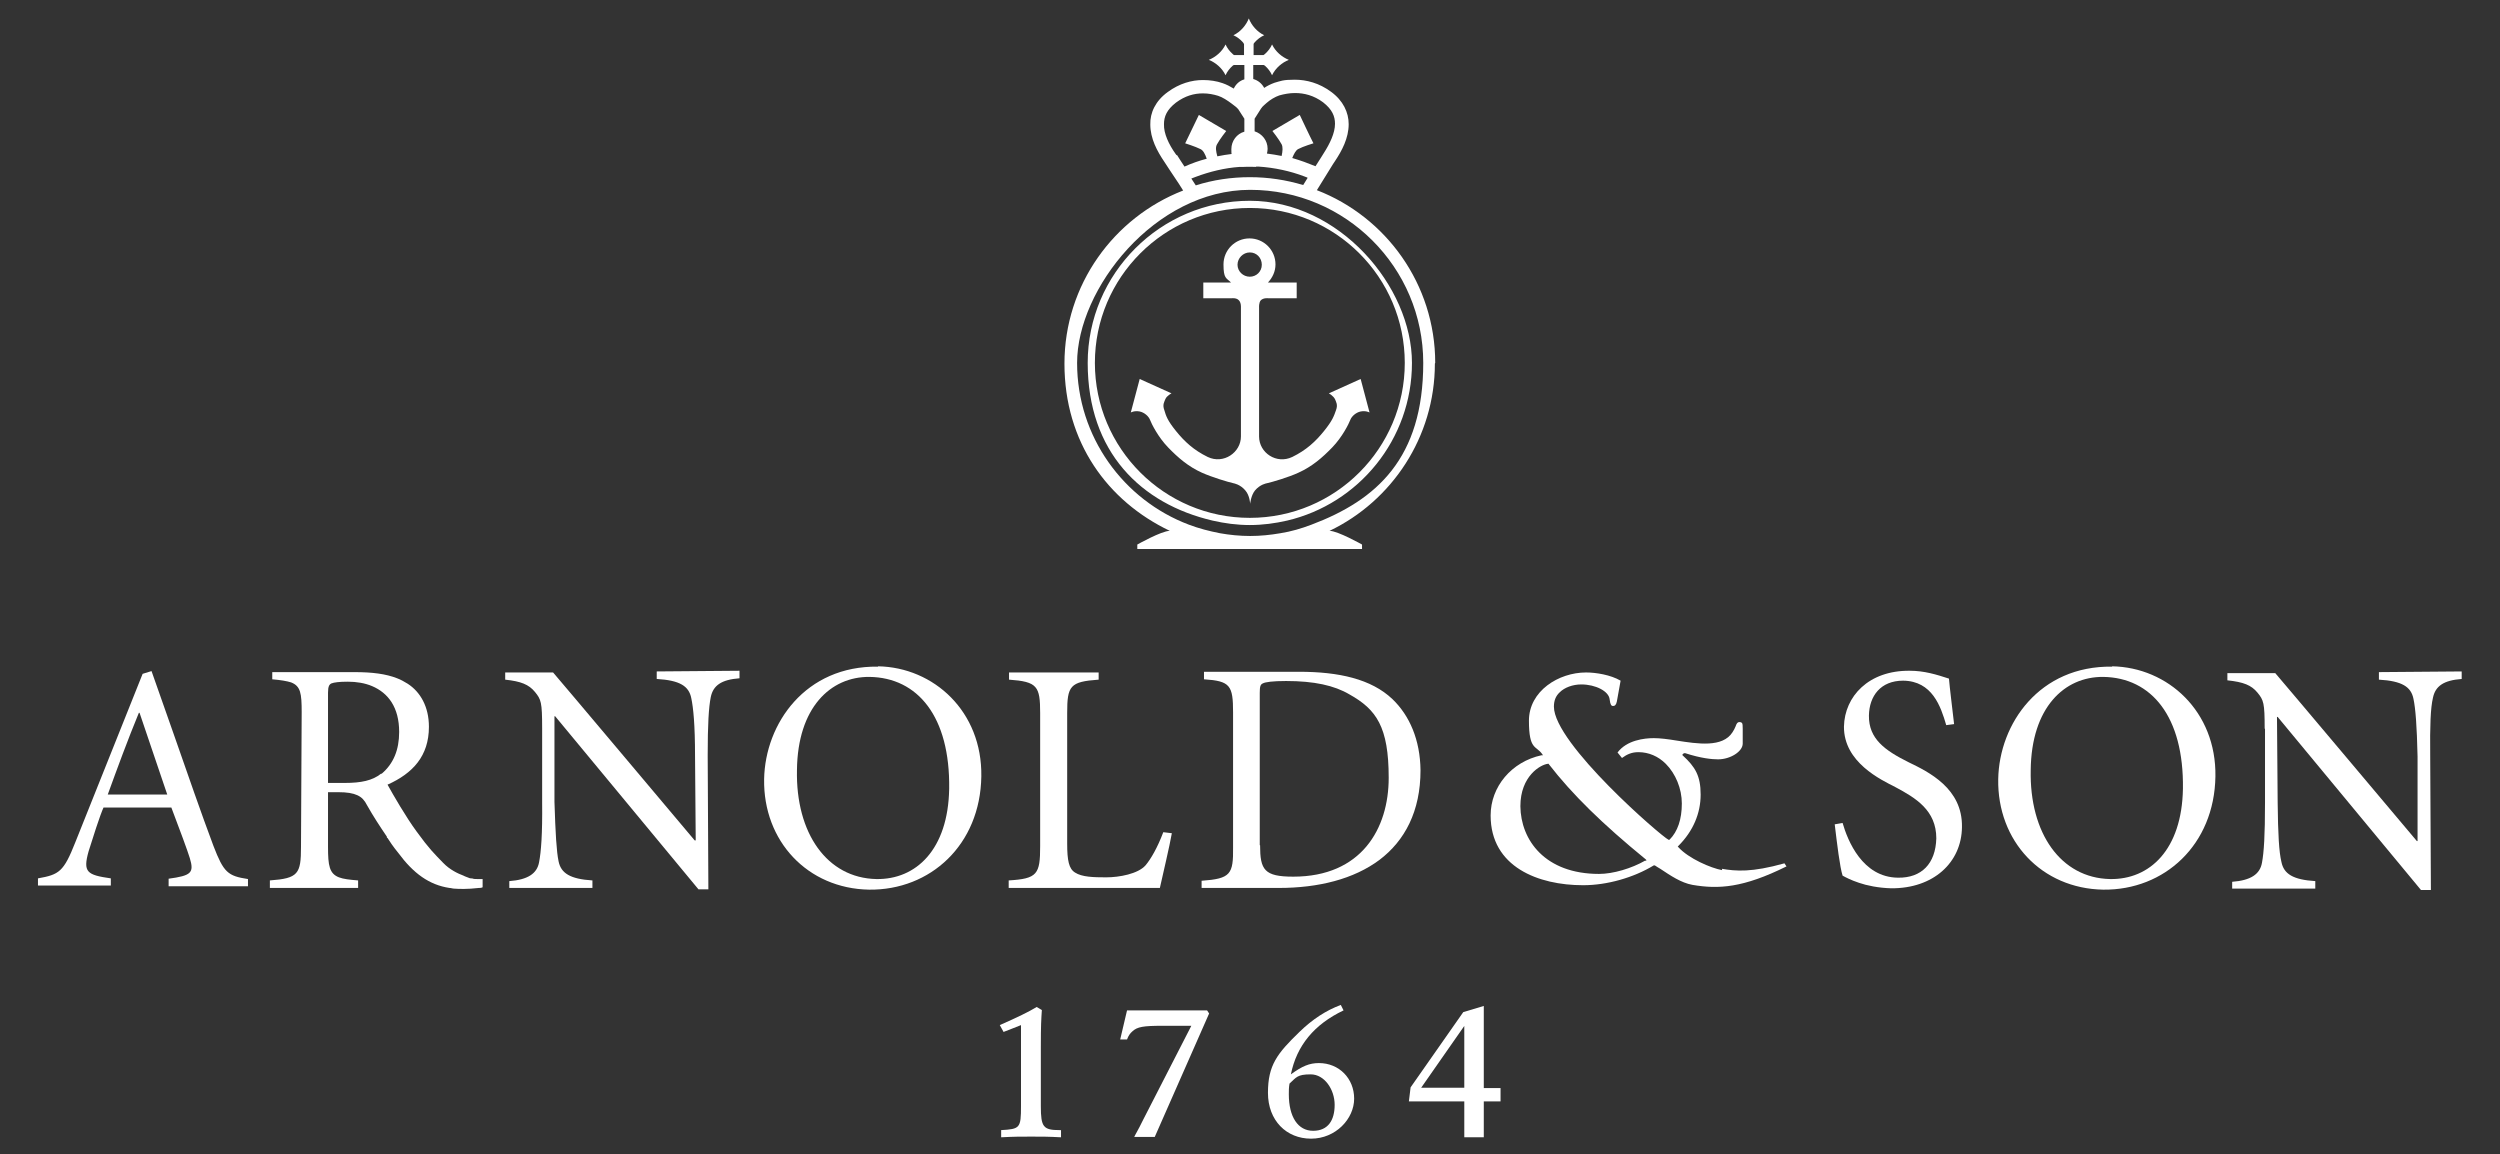
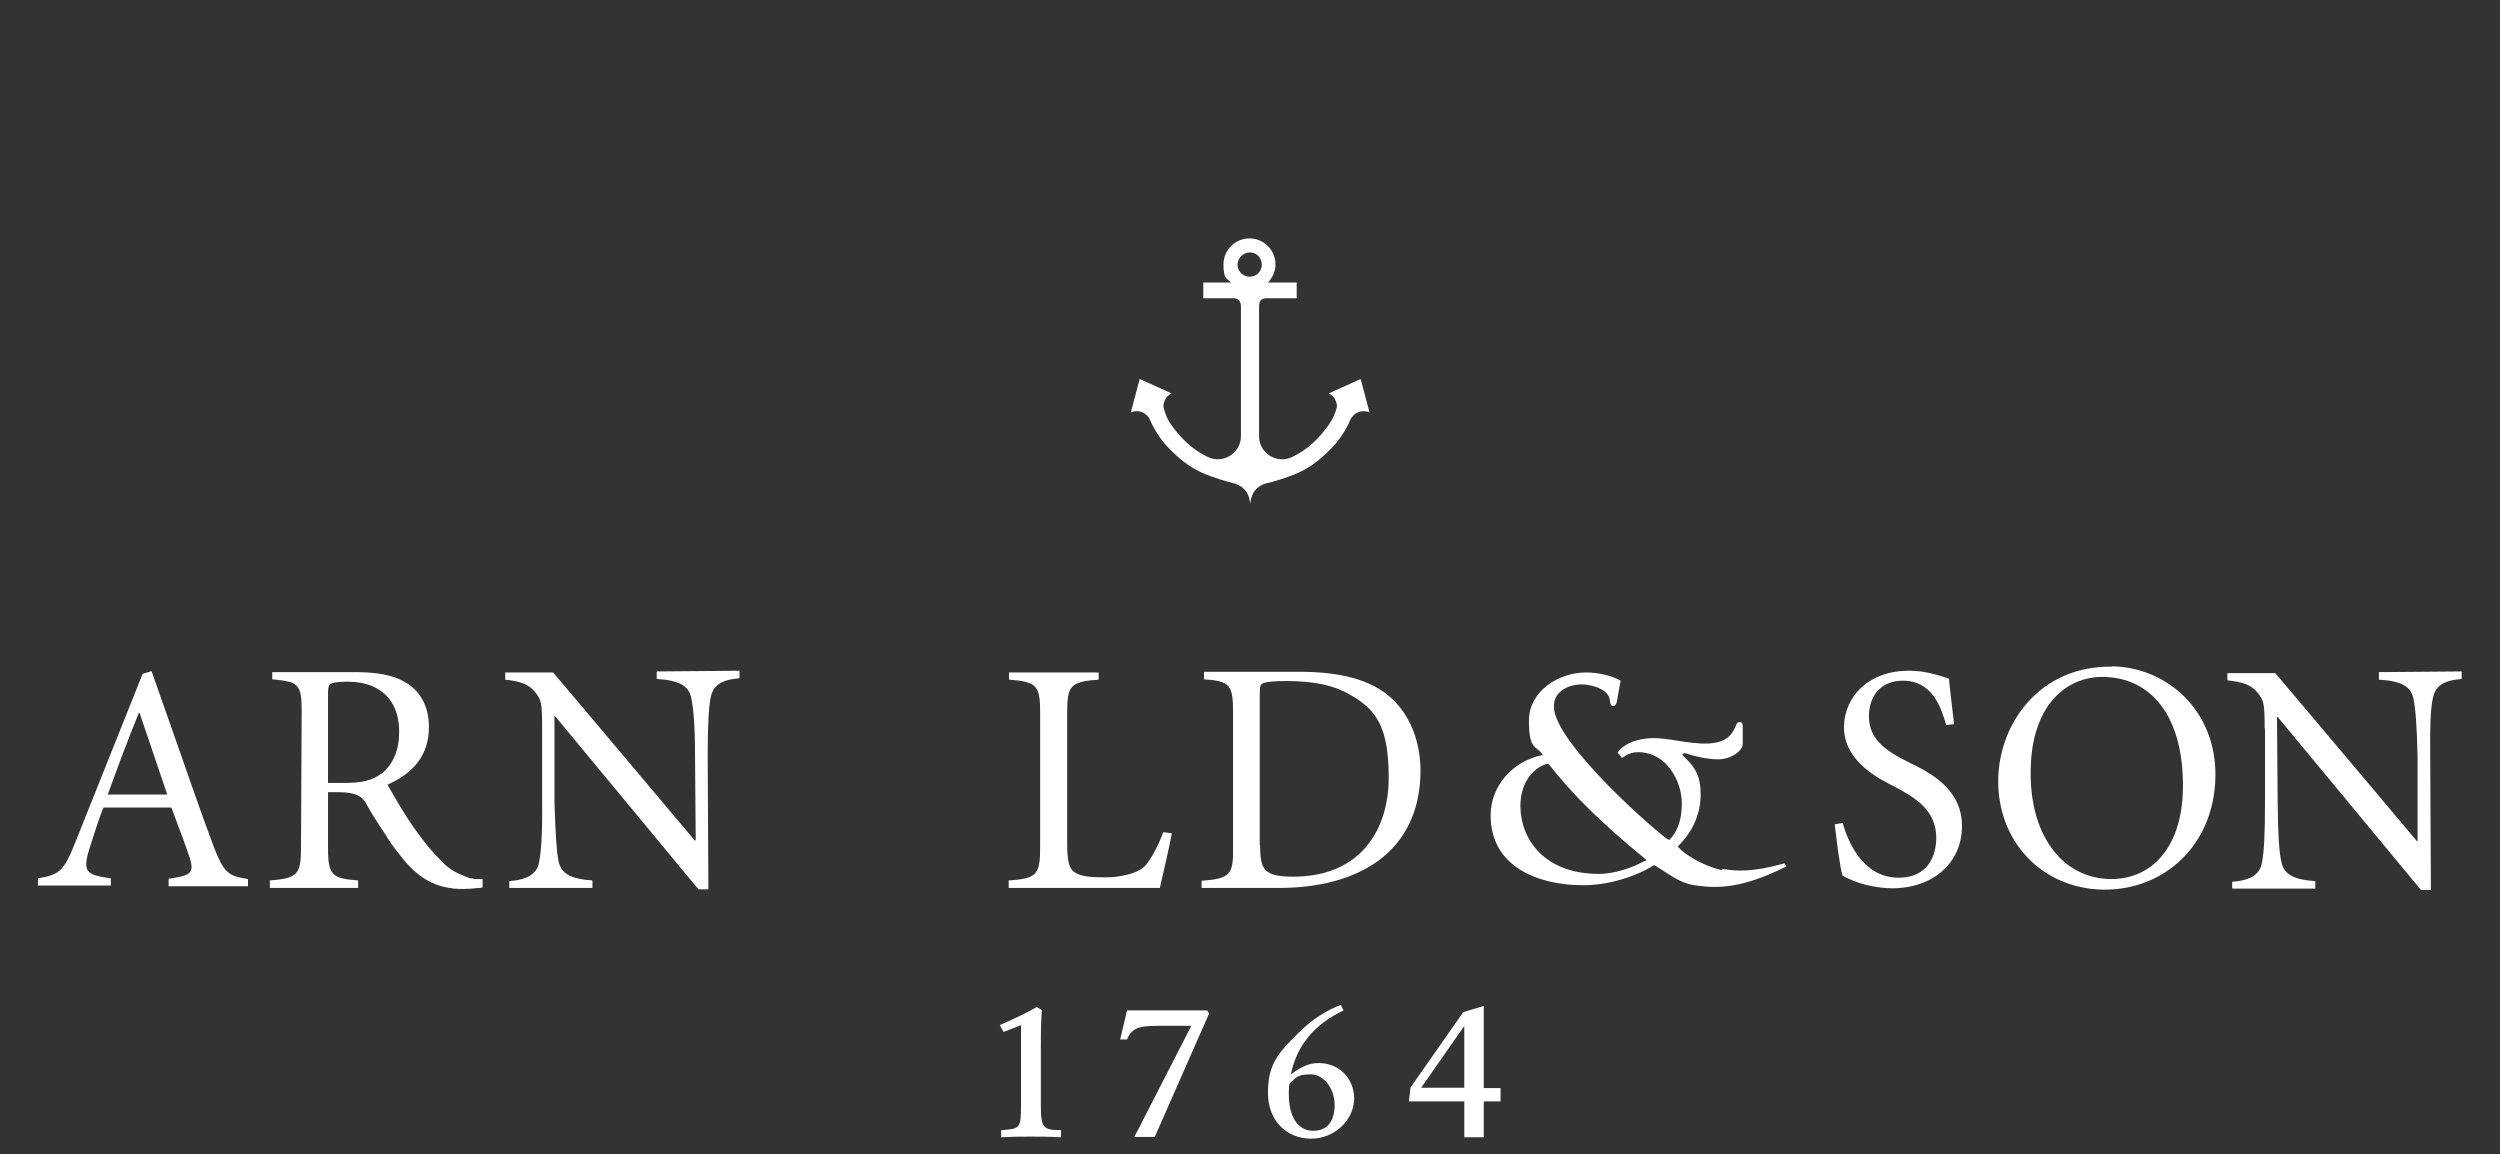
<svg xmlns="http://www.w3.org/2000/svg" viewBox="0 0 730.9 337.5" version="1.1" id="Black">
  <rect x="0" y="0" width="730.9" height="337.5" fill="#333333" stroke="none" />
  <defs>
    <style>
      .st0 {
        fill: #fff;
      }
    </style>
  </defs>
  <path d="M304.6,295.2c-.2,3.2-.3,4.4-.3,10.9v17.3c0,6.1.7,7,5.5,7h.4v2.1c-3.7-.2-5.7-.2-8.7-.2s-5.1,0-8.8.2v-2.1c5.5-.3,5.8-.6,5.8-7v-23.7c-2.6,1-3.2,1.3-5.1,2l-1.1-2c5.4-2.4,8.3-3.8,10.8-5.3l1.5.9Z" class="st0" />
  <path d="M352.9,295.4l.6.9-15.9,36.1h-6c.2-.5,1.2-2.1,2.6-5l14.1-27.5h-8.5c-5.5,0-7.3.3-8.7,1.6-.7.6-1.2,1.3-1.6,2.4h-2l2-8.5h23.5Z" class="st0" />
  <path d="M392.8,295.4c-8.6,4.1-13.7,10.3-15.4,18.7,3.3-2.4,5.4-3.3,8.2-3.3,5.9,0,10.3,4.5,10.3,10.4s-5.4,11.7-12.6,11.7-12.6-5.3-12.6-13.4,2.7-11.5,9.2-17.8c3.8-3.7,7.8-6.3,12.1-7.9l.8,1.6ZM376.8,319.9c0,6.7,2.7,10.7,7.1,10.7s6.3-3.1,6.3-7.6-3-8.9-7-8.9-4.2.9-6.2,2.7c-.2,1.2-.2,2-.2,3.1Z" class="st0" />
  <path d="M427.8,295.9l6-1.8v24h4.9v3.9h-4.9v10.5h-5.7v-10.5h-16.2l.5-4.1,15.4-22ZM428.2,299.8l-12.7,18.2h12.6v-18.2Z" class="st0" />
  <path d="M30.3,236c-1.1,2.4-3.3,9.4-4.4,12.9-1.7,6.1-.5,6.9,6.5,7.9v2.1H11.1v-2.1c6.2-1.1,7.5-1.9,10.9-10.5l19.7-49.3,2.6-.8,6.3,17.9c4.2,12,8.3,23.9,11.8,33.2,3,7.8,4.2,8.8,10.1,9.7v2.1h-23.2v-2.2c6.6-.9,7.5-1.7,6.2-6-.6-2-3-8.5-5.4-14.8h-19.9ZM48.9,232.3l-8.1-23.9h-.2c-3.3,8-6.3,16.2-9.1,23.9h17.5Z" class="st0" />
  <path d="M158.5,212.8c0-7.5-.3-8.3-2.1-10.5-1.8-2.2-4.1-3.1-8.7-3.6v-2.1h14c0-.1,41.4,49.1,41.4,49.1h.3l-.2-24.7c0-9.1-.5-14.1-1.1-16.9-.7-3.5-3.3-5.2-10.1-5.6v-2.2s24.2-.2,24.2-.2v2.2c-5.3.4-7.7,2.1-8.4,5.5-.6,3-.9,8-.9,17.1l.2,39.1h-2.9s-41.9-50.6-41.9-50.6h-.2v25c.3,9.4.6,14.5,1.2,17.4.7,3.5,3.4,5.2,9.9,5.6v2.2h-24.3c0,.1,0-2,0-2,5.4-.4,8.1-2.2,8.7-5.5.6-3.1,1-8.2.9-17.6v-21.6Z" class="st0" />
-   <path d="M256.7,194.8c16.3.3,30.5,13.2,30.2,32.2-.3,20-14.9,33.3-32.8,33.1-18-.3-31-14.2-30.7-32.3.3-16.3,12.1-33.2,33.3-32.9h0ZM254.2,197.9c-11.4-.1-21,9-21.2,27.2-.4,18.5,8.8,31.6,23.2,31.9,11.6.2,21-8.6,21.3-26.4.3-21.1-9.2-32.5-23.3-32.7h0Z" class="st0" />
  <path d="M304.1,208.5c0-7.9-.8-9.2-9.1-9.8v-2.1h26.2v2.1c-8.4.6-9.2,1.8-9.2,9.8v38.1c0,5,.5,7.4,2.3,8.5,2,1.3,5.3,1.4,9.1,1.4s9.3-1,11.5-3.5c1.6-1.9,3.5-5.2,5.2-9.7l2.5.3c-.6,3.5-2.7,12.4-3.5,16h-44.2v-2.2c8.4-.5,9.2-1.8,9.2-10v-39Z" class="st0" />
  <path d="M360.5,208.3c0-7.9-.8-9.2-8.5-9.7v-2.2h27.8c11.6,0,21.1,2.1,27.3,8,5,4.8,8.1,11.9,8.2,20.8,0,12-4.6,20.6-12,26.2-7.5,5.6-17.8,8.2-29.4,8.2h-22.6s0-2.1,0-2.1c8.5-.6,9.3-1.9,9.2-9.8v-39.3ZM368.4,247.1c0,7.2,1.2,9.2,9.7,9.2,19.9,0,27.9-14,27.9-28.9s-3.6-20-11.5-24.4c-4.4-2.6-10.3-3.9-18.5-3.9-3.9,0-6.1.3-6.8.7-.7.3-.9.9-.9,2.8v44.5Z" class="st0" />
  <path d="M662.1,213c0-7.5-.3-8.3-2.1-10.5-1.8-2.2-4.1-3.1-8.8-3.6v-2.1h14c0-.1,41.4,49.1,41.4,49.1h.2v-24.7c-.2-9.1-.6-14.1-1.2-16.9-.7-3.5-3.3-5.2-10.1-5.6v-2.2c0,0,24.2-.2,24.2-.2v2.2c-5.3.4-7.7,2.1-8.4,5.5-.7,3-.9,8-.8,17.1l.2,39.1h-2.9s-41.9-50.6-41.9-50.6h-.2l.2,25c.1,9.4.4,14.5,1.1,17.4.7,3.5,3.4,5.2,9.9,5.6v2.2h-24.3c0,.1,0-2,0-2,5.4-.4,8.1-2.2,8.7-5.5.6-3.1.9-8.2.9-17.6v-21.6Z" class="st0" />
  <path d="M538.7,240.6c1.5,5.2,5.8,15.9,16.2,16,6.9.1,11-4.1,11.2-11.5,0-8.2-6-11.8-12-15-4.1-2.1-15.1-7.2-15-17.7.2-8.8,7.2-16.4,19.2-16.3,4.3,0,7.8,1.1,11.5,2.3.3,3.4.8,7.2,1.5,13.3l-2.3.3c-1.6-5.5-4.1-12.9-12.6-13-6.6,0-9.9,4.5-10,10.2-.1,6.8,4.7,10.2,11.5,13.6,6,2.9,15.9,7.7,15.7,19-.1,10.4-8.4,18-20.7,17.9-3.7-.1-7.1-.8-9.4-1.6-2.4-.8-3.9-1.6-4.8-2.1-.8-2.5-1.6-9.2-2.3-15l2.3-.4Z" class="st0" />
  <path d="M617.5,194.8c16.3.3,30.5,13.2,30.2,32.2-.3,20-14.9,33.3-32.8,33.1-18-.3-31-14.2-30.7-32.3.3-16.3,12.1-33.2,33.3-32.9h0ZM614.9,197.9c-11.4-.1-21,9-21.2,27.2-.4,18.5,8.8,31.6,23.2,31.9,11.6.2,21-8.6,21.3-26.4.3-21.1-9.2-32.5-23.3-32.7h0Z" class="st0" />
  <path d="M503.5,254.4c-3.3-.6-9.8-3.4-12.8-6.7l-.2-.2.2-.2c4.3-4.3,6.5-9.5,6.5-15s-1.6-8.1-5.2-11.4l-.2-.2.5-.5h.4c4.6,1.5,7.8,1.8,9.6,1.8h0c3.6,0,7.2-2.3,7.2-4.6v-4.3c0-.9,0-1.6-.3-1.8,0,0-.2-.2-.7-.2h0c-.5,0-.8.4-1.1,1.3-.2.5-.5,1.1-.9,1.7-2.9,4.5-10.1,3.4-16.4,2.4-2.4-.4-4.8-.7-6.6-.7-2.8,0-7.9.6-10.6,4.2l1.3,1.6c1.5-1.1,2.9-1.7,4.8-1.7h0c3,0,5.8,1.2,8,3.4,2.9,2.9,4.7,7.3,4.7,11.6,0,4.6-1.2,8.2-3.6,10.6h-.1c0,.1-.2,0-.2,0-1.9-.8-33.5-28.1-33.5-38.9,0-1.7.5-3.1,1.7-4.2,1.4-1.4,3.8-2.3,6.3-2.3h0c4.2,0,8.1,2,8.3,4.4.2,1.6.5,1.9,1,1.9s.9-.3,1.1-1.3l1.1-6.1c-2.9-1.7-7.2-2.4-10.1-2.4h0c-8,0-16.7,5.4-16.7,14.1s2.1,7.2,3.9,9.8l.2.3h-.4c-8.8,1.9-14.9,9.2-14.9,17.6,0,15.1,14,20.4,27,20.4h.1c6.9,0,14.7-2.2,20.6-5.8h.2c0,0,.1,0,.1,0,.5.3,1,.7,1.6,1,3,2,6.1,4.1,9.4,4.7,7.6,1.3,14.8.9,27.5-5.4l-.6-.9c-9.6,2.7-14.2,2.3-18.3,1.6ZM481,251.6c-4,2.3-9.4,3.9-13.5,3.9h0c-15.8,0-22.9-9.9-23-19.8,0-8.8,5.9-12.2,8.1-12.4h.2s0,.1,0,.1c6.9,8.9,15.7,17.5,28.3,27.8l.3.3-.4.2Z" class="st0" />
  <path d="M141.3,257c-.5,0-1.1,0-1.7,0-.6,0-1.1,0-1.6-.2-.1,0-.2,0-.3,0-.4,0-.7-.2-1-.3-.1,0-.3-.1-.5-.2-.2,0-.4-.2-.7-.3-1.6-.6-4-1.7-6-3.8-2.6-2.7-4-4-7.7-9.1-3.1-4.2-6.9-10.8-8.5-13.7,7.4-3.3,12.1-8.4,12.1-16.9,0-5.9-2.5-10.2-6.2-12.6-1-.6-2-1.2-3.1-1.6-3.3-1.3-7.3-1.8-12.5-1.8h-24c0-.1,0,2.1,0,2.1,0,0,0,0,0,0h0c2.4.2,4.2.5,5.5.9,2.8,1.1,3.1,3.2,3.1,8.7l-.2,39.4c0,7.9-.8,9.2-9.1,9.8v2.2h0s25.8,0,25.8,0v-2.2s0,0,0,0h0c-2.5-.2-4.3-.4-5.6-.9-2.8-1.1-3.2-3.4-3.2-8.9v-16h2.9c2.7,0,4.4.3,5.7.9,1.3.6,2.1,1.5,2.8,2.9,1.8,3.2,3.7,6.1,5.8,9.2,0,0,0,.1,0,.2,0,0,.1.2.2.2.4.6.8,1.2,1.2,1.8.6.8,1.2,1.7,1.9,2.5,4.5,6.1,9.1,9.4,15,10.3.5,0,.9.2,1.4.2,1.3.1,3.8.2,7.2-.2.4,0,.7,0,1.1-.2v-2.4h0s0,0,0,0ZM111.4,226.2c-2.5,2-5.8,2.7-10.6,2.7h-4.9c0,0,0,0,0,0v-26.4c0-1.9.4-2.4,1-2.7.8-.3,2.3-.5,4.8-.5,2.5,0,5,.4,7.1,1.3,4.7,2,7.9,6.2,7.9,13.4,0,5.3-1.7,9.3-5.1,12.2Z" class="st0" />
  <g>
    <path d="M397.8,110.8l-9.3,4.2s1.3.7,1.8,1.7c.3.8.9,1.6.3,3.2-.6,1.7-1,3-3.5,6.1-2.5,3.1-5.2,5.6-9.3,7.6-4.6,2.2-9.7-1.2-9.7-6v-37.7s-.1-1.4.5-2.1c.8-.8,2.2-.6,2.2-.6h8.3v-4.6h-8.4c1.3-1.4,2.2-3.2,2.2-5.3,0-4.2-3.4-7.6-7.6-7.6s-7.6,3.4-7.6,7.6.8,3.9,2.2,5.3h-8.1v4.6h8.3s1.4-.2,2.1.6c.7.7.6,2.1.6,2.1v37.7c0,4.7-5.1,8.2-9.7,6-4.1-2-6.8-4.5-9.3-7.6-2.5-3.1-2.9-4.4-3.4-6.1-.6-1.6,0-2.4.3-3.2.4-1,1.8-1.7,1.8-1.7l-9.3-4.2-2.6,9.8s1-.6,2.6-.3c1.4.3,2.6,1.4,3,2.4.5,1.3,2.4,5.1,5.3,8.1,2.9,3,5.9,5.6,9.9,7.4,2.9,1.3,7.5,2.7,9.3,3.1,0,0,1.9.3,3.4,2.1,1.3,1.5,1.4,3.9,1.4,3.9,0,0,.2-2.4,1.4-3.9,1.5-1.8,3.4-2.1,3.4-2.1,1.8-.4,6.5-1.8,9.3-3.1,4-1.8,7-4.4,9.9-7.4,2.9-3,4.8-6.8,5.3-8.1.4-1,1.6-2.1,3-2.4,1.6-.3,2.6.3,2.6.3l-2.6-9.8ZM365.4,80.9c-2,0-3.6-1.6-3.6-3.5s1.6-3.6,3.6-3.6,3.5,1.6,3.5,3.6-1.6,3.5-3.5,3.5Z" class="st0" />
-     <path d="M365.4,58.7c-26.1,0-47.4,21.3-47.4,47.4s15.6,41.2,36.5,46.1c3.5.8,7.1,1.3,10.9,1.3s7.4-.5,10.9-1.3c20.9-4.9,36.5-23.7,36.5-46.1s-21.3-47.4-47.4-47.4ZM365.4,151.4c-25,0-45.3-20.3-45.3-45.3s20.3-45.3,45.3-45.3,45.3,20.3,45.3,45.3-20.3,45.3-45.3,45.3Z" class="st0" />
-     <path d="M419.6,106.1c0-23-14.4-42.7-34.6-50.5l4.7-7.6c.4-.6.6-.9.6-.9,2-3,4-6.7,4-10.8,0-3.4-1.6-6.9-5.2-9.5-3.4-2.5-7.1-3.5-10.6-3.5s-4.1.4-5.9.9c-1.1.4-2.1.9-3,1.5-.7-1.3-1.8-2.2-3.2-2.6v-4.1h3c.1,0,.2.1.4.2t0,0c.9.8,1.6,1.7,2.1,2.8,1-2.1,2.9-3.7,4.9-4.5-2-.8-3.9-2.4-4.9-4.5-.5,1.1-1.2,2-2.1,2.8,0,0,0,0,0,0-.1.1-.3.2-.4.3h-2.9v-3.2c0-.2.2-.3.3-.5,0,0,0,0,0,0,.8-.9,1.7-1.6,2.8-2.1-2.1-1-3.7-2.9-4.5-4.9-.8,2-2.4,3.9-4.5,4.9,1.1.5,2,1.2,2.8,2.1,0,0,0,0,0,0,.1.1.2.3.3.5v3.2h-2.9c-.1,0-.3-.2-.4-.3,0,0,0,0,0,0-.9-.8-1.6-1.7-2.1-2.8-1,2.1-2.9,3.7-4.9,4.5,2,.8,3.9,2.4,4.9,4.5.5-1.1,1.2-2,2.1-2.8t0,0c.1,0,.2-.2.4-.2h3v4.2c-1.4.4-2.5,1.4-3.1,2.7-1-.6-2.1-1.2-3.3-1.6-1.7-.6-3.7-.9-5.7-.9-3.3,0-6.9,1-10.3,3.5-3.6,2.6-5.2,6.1-5.1,9.5,0,4.1,2,7.8,4.1,10.9,0,0,2.4,3.7,4.3,6.5h0s1.2,1.9,1.2,1.9c-20.3,7.9-34.7,27.6-34.7,50.6s12.6,40.2,30.8,48.9c-2.4,0-9.5,4-9.5,4v1.3h65.7,0s0,0,0,0v-1.3s-7.1-4-9.5-4c18.2-8.7,30.8-27.4,30.8-48.9ZM366.8,34.7l1.9-3c.1-.1.2-.2.3-.4.3-.3.7-.7,1.3-1.2,1-.9,2.5-1.8,3.7-2.2,1.4-.4,3-.7,4.6-.7,2.7,0,5.5.7,8.2,2.7,2.7,2.1,3.5,4.1,3.5,6.3,0,2.7-1.5,5.8-3.3,8.6,0,0-1.1,1.8-2.4,3.8-2.2-.9-4.4-1.7-6.8-2.4.5-1.2,1-2.2,1.7-2.6,1.5-.8,4.5-1.7,4.5-1.7-.9-1.7-4-8.3-4-8.3,0,0-6.3,3.7-8,4.7,0,0,1.9,2.4,2.7,3.9.4.8.3,2,0,3.4-1.4-.3-2.9-.5-4.3-.7.1-.4.2-.9.2-1.4,0-2.4-1.6-4.4-3.8-5.1v-3.8ZM367.3,48.7s0,0,0,0c.2,0,.4,0,.6,0,4.7.3,9.3,1.3,13.5,2.9,0,0,0,0,0,0l.5.2c.1,0,.3.1.4.2l-1.3,2.1c-5-1.5-10.2-2.3-15.6-2.3s-10.8.8-15.8,2.4l-1.3-2,1.3-.5s0,0,0,0c4-1.5,8.4-2.6,12.8-2.9.4,0,.7,0,1.1,0h0s1.6-.1,3.6,0ZM344,45.4h0c-.2-.3-.3-.4-.3-.4-2-2.8-3.5-6-3.4-8.7,0-2.2.8-4.2,3.5-6.3,2.7-2,5.3-2.7,7.9-2.7,1.6,0,3.1.3,4.4.7,1.3.4,2.8,1.4,4,2.3.5.4.9.7,1.3,1,.2.2.4.4.6.6l1.8,2.8v3.8c-2.2.6-3.8,2.7-3.8,5.1s0,1,.2,1.4c-1.5.2-2.9.4-4.3.7-.4-1.5-.6-2.6-.1-3.5.8-1.5,2.7-3.9,2.7-3.9-1.7-1-8-4.7-8-4.7,0,0-3.2,6.6-4,8.3,0,0,2.9.9,4.5,1.7.8.4,1.3,1.4,1.8,2.8-2.3.6-4.5,1.4-6.5,2.3-.9-1.4-1.8-2.7-2.2-3.4ZM383.4,153.4c-2.9,1.1-5.9,2-9.1,2.5-2.9.5-5.8.8-8.8.8s-6-.3-8.8-.8c-3.1-.6-6.2-1.4-9.1-2.5-19.1-7.2-32.7-25.7-32.7-47.3s22.7-50.6,50.6-50.6,50.6,22.7,50.6,50.6-13.6,40.1-32.7,47.3Z" class="st0" />
  </g>
</svg>